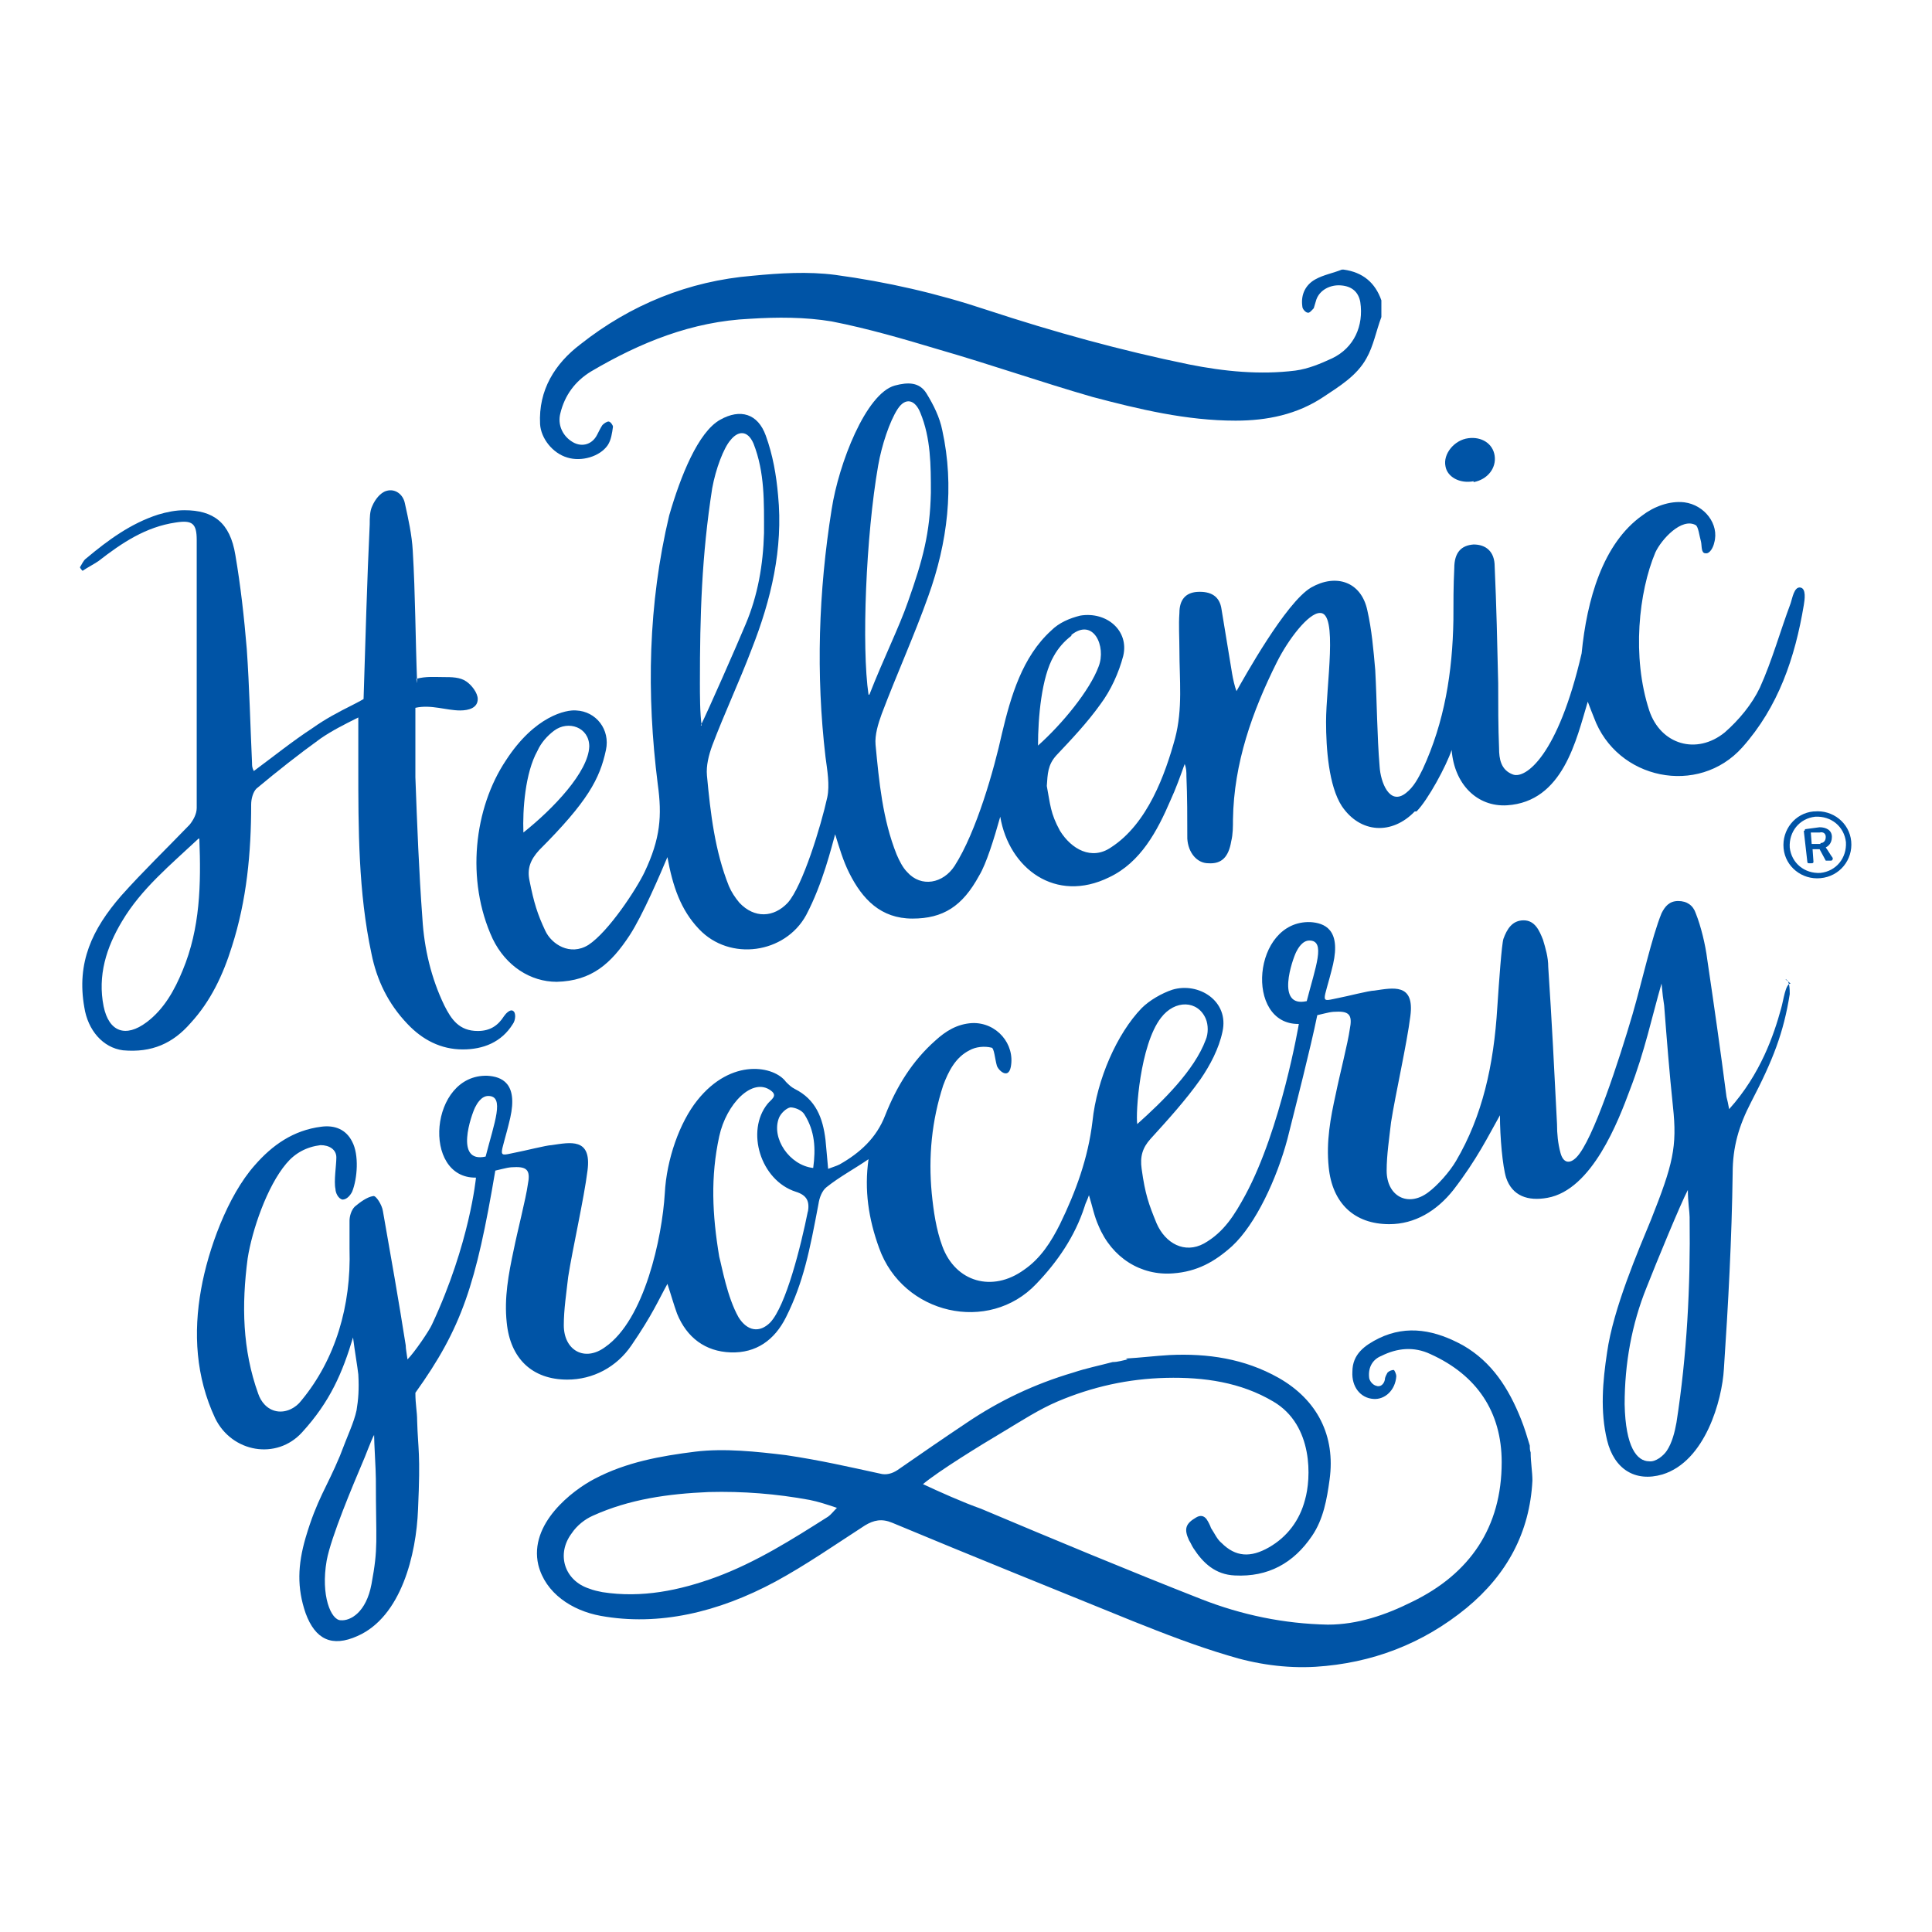
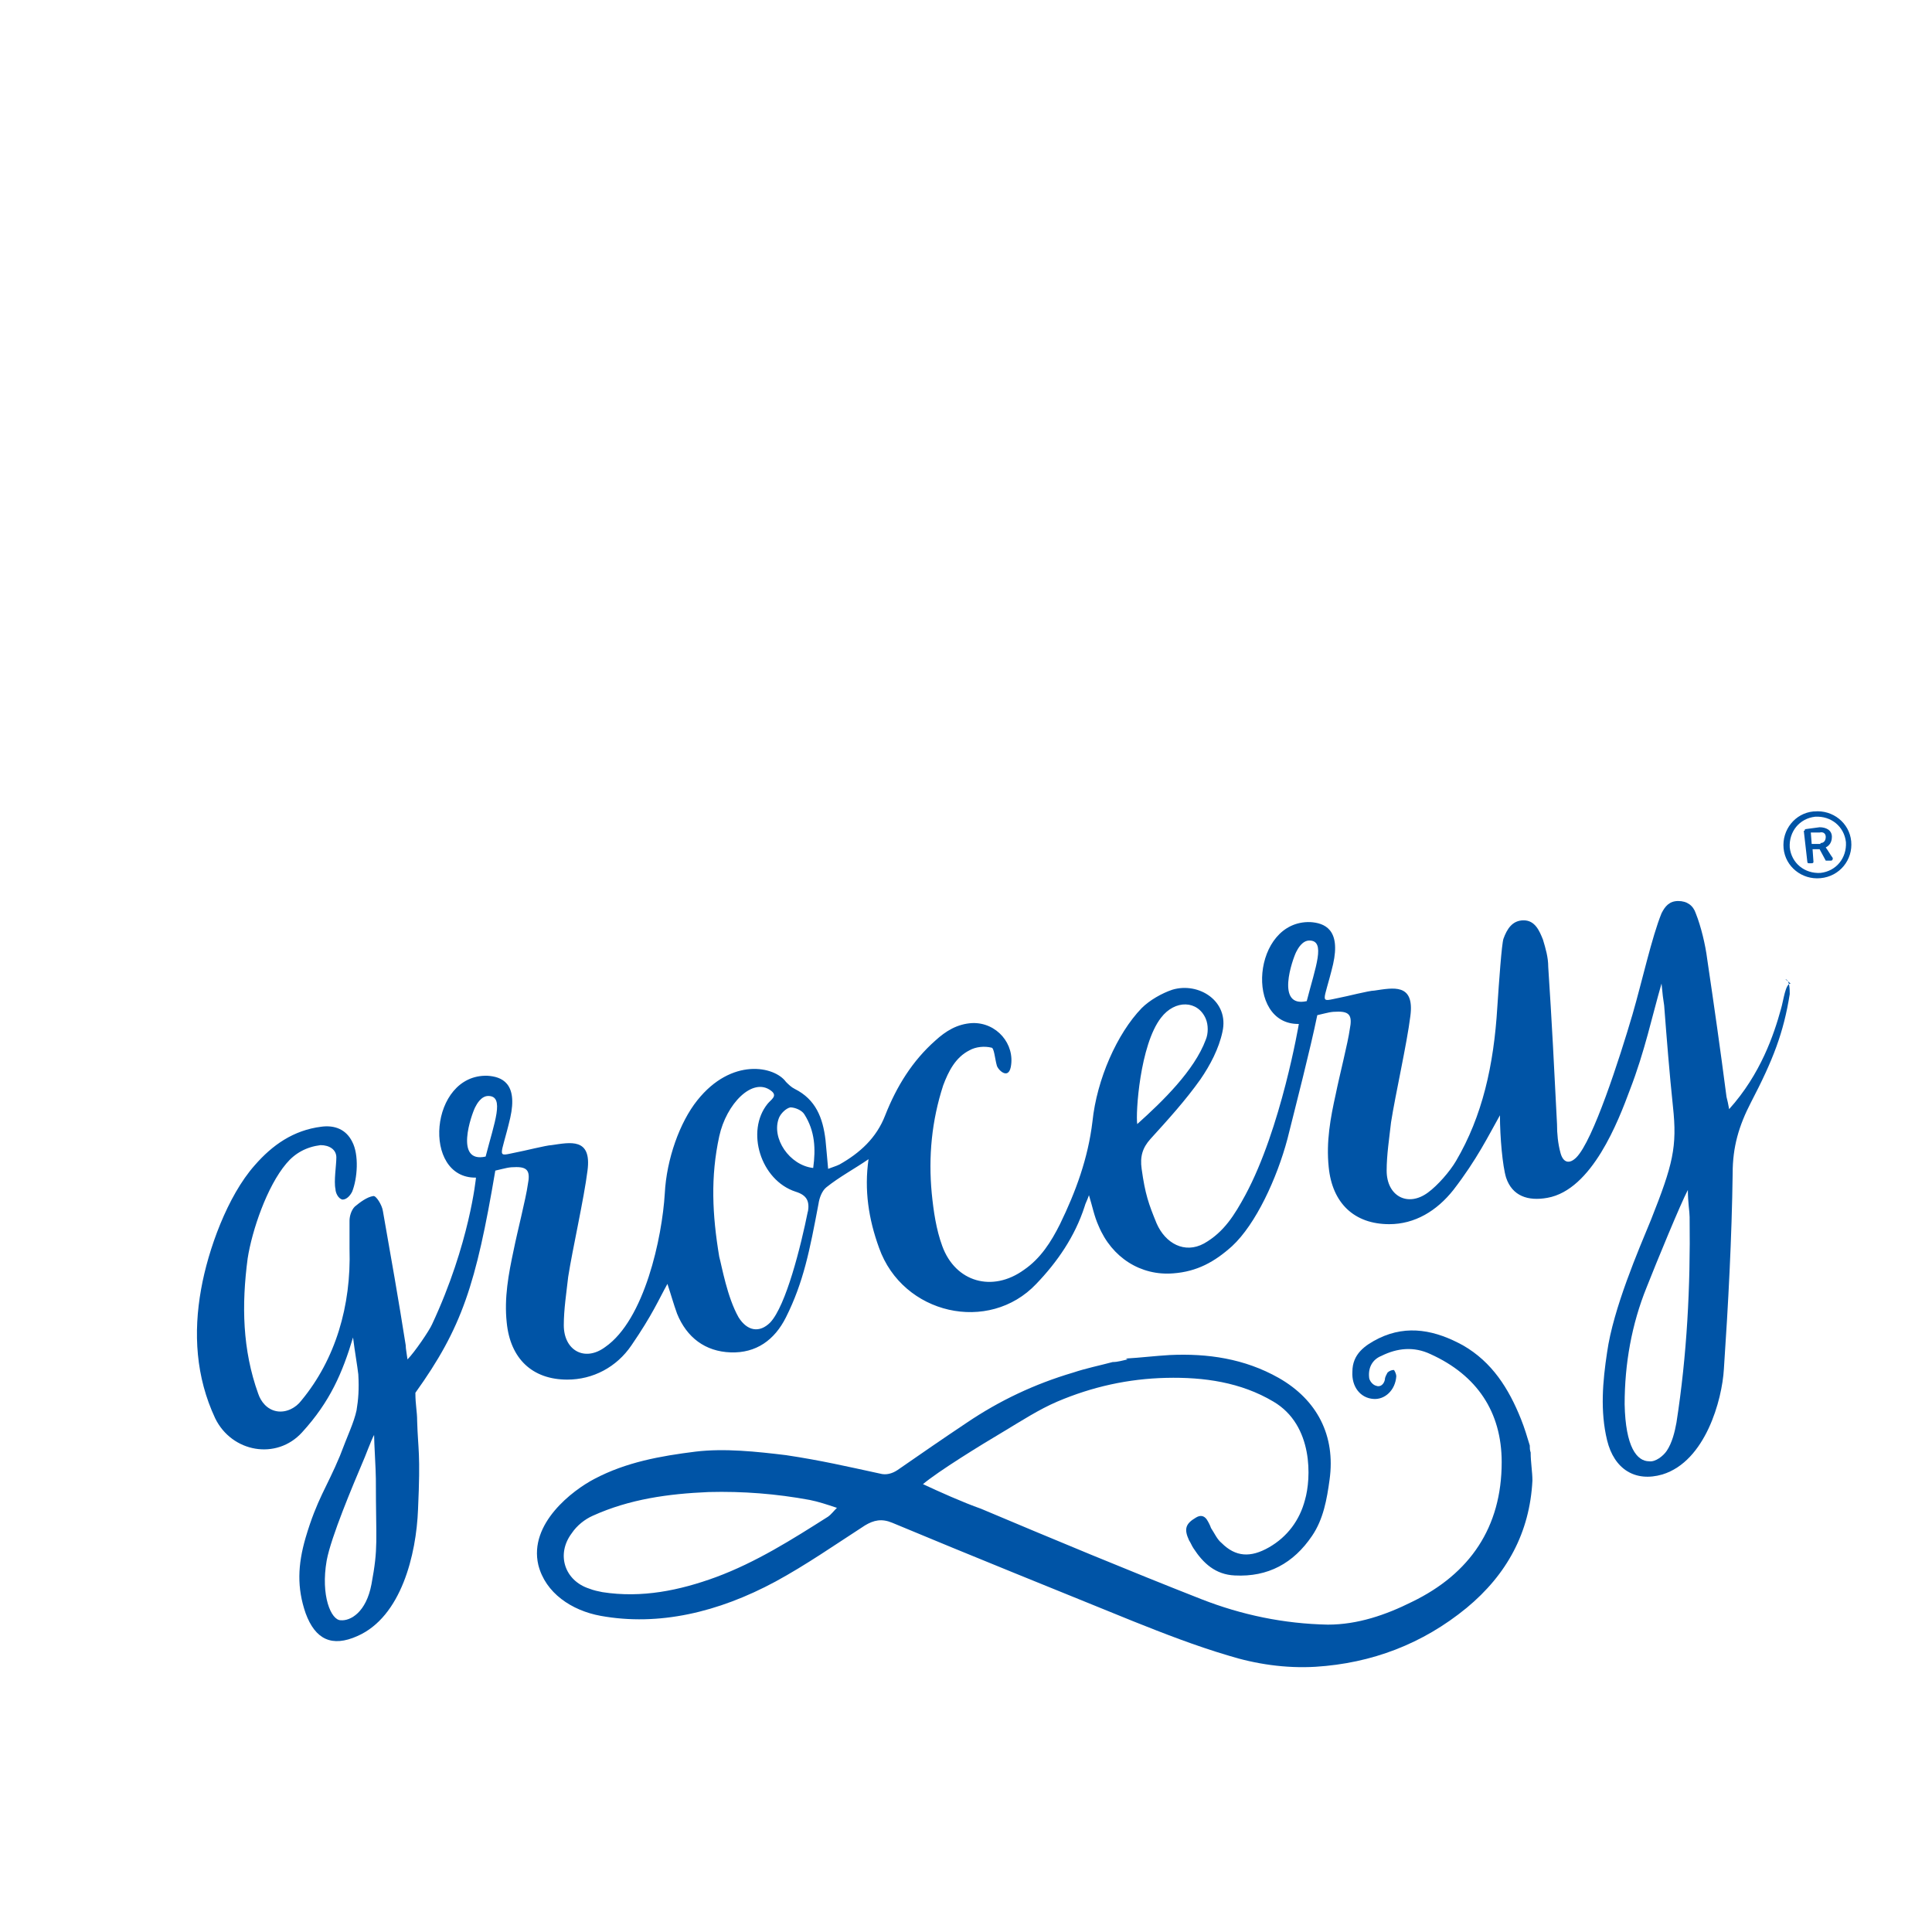
<svg xmlns="http://www.w3.org/2000/svg" version="1.1" viewBox="0 0 220 220">
  <defs>
    <style>
      .cls-1, .cls-2 {
        fill: #0054a6;
      }

      .cls-2 {
        fill-rule: evenodd;
      }
    </style>
  </defs>
  <g>
    <g id="Layer_1">
      <g>
-         <path class="cls-2" d="M157.3,36.1c-.6,1.6-.9,3.3-1.7,4.7-1.1,2-3.1,3.2-4.9,4.4-3,2-6.4,2.7-10,2.7-5.6,0-11-1.3-16.3-2.7-5.9-1.7-11.6-3.7-17.5-5.4-4-1.2-8.1-2.4-12.2-3.2-3-.5-6.2-.5-9.3-.3-6.6.3-12.5,2.7-18.1,6-1.8,1.1-3,2.7-3.5,4.8-.3,1.2.2,2.4,1.2,3.1,1.1.8,2.4.5,3-.7.2-.4.4-.8.6-1.1.2-.2.5-.4.7-.4.2,0,.5.4.5.6-.1.7-.2,1.5-.6,2.1-.9,1.3-3,1.9-4.6,1.4-1.7-.5-3-2.2-3.1-3.8-.2-3.9,1.7-6.9,4.6-9.1,5.7-4.5,12.3-7.2,19.6-7.8,3.1-.3,6.3-.5,9.4-.1,5.9.8,11.6,2.1,17.3,4,7.6,2.5,15.2,4.6,23,6.2,4,.8,8.1,1.2,12.1.7,1.5-.2,2.9-.8,4.2-1.4,2.5-1.2,3.6-3.7,3.2-6.4-.2-1.1-.9-1.8-2.2-1.9-1.2-.1-2.4.5-2.8,1.6-.1.3-.2.7-.3,1-.2.2-.5.6-.7.5-.2,0-.6-.4-.6-.7-.2-1.4.4-2.5,1.5-3.1.9-.5,2-.7,3-1.1h.2c2.2.3,3.6,1.5,4.3,3.5v2.2Z" />
-         <path class="cls-2" d="M161.1,92.4c-2.6,2.7-6.2,2.5-8.3-.6-1.5-2.3-1.8-6.6-1.8-9.6,0-4.1,1.4-12.5-.7-12.4-1.3,0-3.6,3-4.9,5.6-2.8,5.6-4.9,11.5-5,17.9,0,.8,0,1.7-.2,2.5-.3,1.8-1.1,2.6-2.6,2.5-1.3,0-2.3-1.2-2.4-2.8,0-2.4,0-4.8-.1-7.1,0-.5,0-.9-.2-1.4-.5,1.4-1,2.8-1.6,4.1-1.5,3.5-3.4,7.1-7,8.8-6.1,3-11.4-1-12.4-6.9-.7,2.5-1.6,5.4-2.4,6.7-1.9,3.5-4.1,4.9-7.6,4.9-3.6,0-5.7-2.2-7.2-5.2-.7-1.4-1.1-2.8-1.6-4.4-.4,1.4-1.4,5.6-3.3,9.2-2.4,4.4-8.7,5.3-12.2,1.6-2.1-2.2-3-4.9-3.6-8.2-.8,1.9-2.8,6.6-4.3,8.9-2.1,3.2-4.3,5.2-8.3,5.3-3,0-5.8-1.8-7.3-4.9-3.1-6.7-2.1-14.9,1.5-20.3,3.3-5.1,6.9-5.8,8-5.7,2.3.1,3.9,2.2,3.4,4.5-.7,3.3-2.1,5.9-7.6,11.4-1,1.1-1.4,2.1-1.1,3.5.5,2.5.9,3.8,1.8,5.7.7,1.5,2.8,2.9,4.9,1.6,2.3-1.5,5.5-6.4,6.4-8.3,1.8-3.8,2-6.4,1.5-10-1.3-10.3-1.1-20.5,1.3-30.6,1.3-4.5,3.3-9.5,5.8-10.9,2.3-1.3,4.3-.7,5.2,1.8.8,2.2,1.2,4.5,1.4,6.8.6,6.1-.8,11.9-3,17.5-1.4,3.7-3.1,7.3-4.5,11-.4,1.1-.7,2.3-.6,3.4.4,4.3.9,8.6,2.5,12.6.3.7.7,1.3,1.2,1.9,1.7,1.8,3.9,1.7,5.5,0,1.7-1.9,3.8-8.8,4.5-12,.3-1.4,0-3.1-.2-4.6-1.1-9.4-.8-18.8.7-28.2.8-5.2,3.9-13.2,7.2-14.1,1.5-.4,2.8-.4,3.6.9.8,1.3,1.5,2.7,1.8,4.2,1.4,6.4.6,12.8-1.6,18.9-1.6,4.5-3.6,8.9-5.3,13.4-.4,1.1-.8,2.4-.7,3.5.4,4.2.8,8.5,2.4,12.5.3.7.7,1.5,1.2,2,1.6,1.8,4.1,1.3,5.4-.7,2.5-3.9,4.5-11,5.4-15.1,1-4.2,2.3-8.7,5.6-11.7.9-.9,2.1-1.4,3.3-1.7,3-.5,5.6,1.7,4.9,4.6-.5,1.9-1.4,3.9-2.6,5.5-1.5,2.1-3.3,4-5,5.8-1,1.1-1,2.1-1.1,3.5.4,2.1.4,3.1,1.5,5.1,1.3,2.1,3.6,3.4,5.8,1.9,4.2-2.7,6.2-8.4,7.3-12.4.9-3.4.5-6.7.5-10.1,0-1.4-.1-2.8,0-4.2,0-1.5.7-2.3,2-2.4,1.6-.1,2.6.5,2.8,2,.4,2.4.8,4.9,1.2,7.3.1.6.3,1.5.5,2,.8-1.4,5.6-10.1,8.5-11.8,2.8-1.6,5.7-.7,6.4,2.6.5,2.2.7,4.5.9,6.8.2,3.7.2,7.4.5,11,.1,1.7,1.1,4.5,3,3,.9-.7,1.4-1.7,1.9-2.7,2.5-5.4,3.4-11.1,3.5-17,0-2,0-3.9.1-5.9,0-1.8.8-2.6,2.2-2.7,1.4,0,2.4.8,2.4,2.5.2,4.4.3,8.9.4,13.3,0,2.5,0,5,.1,7.4,0,1.2.2,2.5,1.6,3,1.4.5,5.1-2.1,7.8-13.8.6-6.1,2.4-12.5,6.9-15.7,1.3-1,3.1-1.7,4.8-1.5,2.3.3,4,2.5,3.4,4.6-.1.5-.5,1.3-1,1.2-.5,0-.4-.8-.5-1.3-.2-.7-.3-1.7-.6-1.9-1.6-.9-3.9,1.6-4.6,3.1-1.9,4.5-2.7,11.9-.7,18,1.3,3.9,5.4,5.1,8.6,2.5,1.6-1.4,3.1-3.2,4-5.1,1.4-3.1,2.3-6.4,3.5-9.6.2-.6.4-1.9,1.1-1.8.7.1.5,1.4.4,2-1,6-2.9,11.6-7,16.2-5,5.6-14.3,3.7-16.9-3.4-.2-.5-.4-1-.7-1.8-1.3,4.3-2.8,11.4-9.2,11.8-3.4.2-6-2.4-6.3-6.3-.6,1.8-2.7,5.7-4,7M79.8,82.6c.8-1.6,4.1-9.1,5.1-11.5,1.4-3.3,2-6.8,2.1-10.4,0-3.5.1-6.9-1.2-10.2-.7-1.6-1.8-1.4-2.6-.4-.8.9-1.7,3.3-2.1,5.5-1.2,7.7-1.4,14.4-1.4,22.2,0,1.2,0,3.5.2,4.8M99,79.1c1.6-4.1,3.4-7.7,4.4-10.6,1.7-4.8,2.5-7.8,2.6-12.4,0-3.1,0-6.2-1.2-9.1-.6-1.5-1.7-1.8-2.6-.4-.9,1.4-1.8,4.1-2.2,6.4-1.4,8-1.9,20.7-1.1,26.1M67.1,85c0-2.2-2.4-3-4-1.8-.8.6-1.5,1.4-1.9,2.3-1.4,2.5-1.7,6.7-1.6,9.3,3.4-2.7,7.4-6.9,7.5-9.8M122,72.4c-.8.6-1.5,1.4-2,2.3-1.4,2.4-1.8,7-1.8,10.2,2.8-2.5,5.9-6.3,6.9-9,.9-2.3-.6-5.6-3.1-3.6" />
-         <path class="cls-2" d="M47.4,77.3c1.1-.3,2.1-.2,3.1-.2.9,0,1.9,0,2.6.5.6.4,1.3,1.3,1.3,2,0,1-1,1.3-2,1.3-1.6,0-3.3-.7-5.1-.3,0,2.7,0,5.3,0,7.9.2,5.4.4,10.7.8,16.1.2,3.4,1,6.8,2.5,9.9.8,1.6,1.7,2.9,3.8,2.9,1.4,0,2.3-.6,3-1.7.2-.3.7-.8,1-.6.4.2.3,1.1,0,1.5-1.3,2.1-3.4,2.9-5.7,2.9-2.5,0-4.6-1.1-6.3-2.9-2.2-2.3-3.5-5-4.1-8-1.5-7-1.5-14.2-1.5-21.4,0-1.7,0-3.4,0-5.5-1.6.8-3,1.5-4.3,2.4-2.5,1.8-4.9,3.7-7.3,5.7-.4.4-.6,1.2-.6,1.8,0,5.5-.5,10.9-2.2,16.2-1,3.2-2.4,6.2-4.7,8.7-2,2.3-4.4,3.4-7.7,3.1-2.3-.3-4-2.3-4.4-4.9-.9-5.1.9-8.9,4.2-12.7,2.5-2.8,5.2-5.4,7.8-8.1.4-.5.8-1.2.8-1.9,0-10.2,0-20.4,0-30.5,0-1.9-.5-2.3-2.4-2-3.4.5-6.1,2.3-8.8,4.4-.6.4-1.2.7-1.8,1.1-.1-.1-.2-.2-.3-.4.2-.3.4-.8.7-1,2.5-2.1,5.1-4,8.2-5,1-.3,2-.5,3-.5,3.3,0,5.2,1.4,5.8,5.1.6,3.5,1,7.1,1.3,10.7.3,4.3.4,8.7.6,13,0,.3,0,.5.2.9,2.3-1.7,4.4-3.4,6.7-4.9,1.4-1,2.9-1.8,4.5-2.6.8-.4,1.3-.7,1.3-.7.2-6.3.4-13.7.7-19.9,0-.7,0-1.5.3-2.1.3-.7.9-1.5,1.6-1.7,1-.3,1.9.4,2.1,1.4.4,1.8.8,3.6.9,5.4.3,5,.3,10,.5,15.1M22.6,95.5c-3.2,3-6.5,5.7-8.7,9.4-1.8,3-2.8,6.2-2.1,9.7.6,2.9,2.5,3.6,4.9,1.8,2-1.5,3.2-3.7,4.1-5.9,2-4.8,2.1-9.8,1.9-15" />
-         <path class="cls-2" d="M167.8,54.8c-1.6.3-3-.5-3.2-1.7-.3-1.4,1-3,2.6-3.2,1.5-.2,2.8.6,3,2,.2,1.4-.8,2.7-2.4,3" />
        <path class="cls-2" d="M128.2,154.7c1.7-.1,3.3-.3,5-.4,4.3-.2,8.5.4,12.4,2.6,4.4,2.5,6.5,6.6,5.8,11.6-.3,2.2-.7,4.5-2,6.4-2.1,3.1-5,4.7-8.8,4.5-2.2-.1-3.6-1.4-4.7-3.1-.2-.3-.3-.6-.5-.9-.6-1.3-.4-1.9.8-2.6.5-.3.9-.2,1.2.2.2.3.4.7.5,1,.4.6.7,1.3,1.2,1.7,1.6,1.6,3.3,1.7,5.4.5,2.1-1.2,3.5-3.1,4.1-5.4.7-2.4,1-8.5-3.6-11.2-3.7-2.2-7.9-2.8-12.2-2.7-4.3.1-8.4,1-12.4,2.7-2.1.9-4.1,2.2-6.1,3.4-2.7,1.6-7.4,4.5-9.2,6,1.7.8,4.6,2.1,6.6,2.8,8.3,3.5,16.7,7,25.1,10.3,4.6,1.8,9.4,2.8,14.4,2.9,3.4,0,6.6-1.1,9.6-2.6,6.6-3.2,10.2-8.5,10.2-15.9,0-5.7-2.8-9.9-8.1-12.3-1.9-.9-3.8-.7-5.6.2-1,.4-1.5,1.3-1.4,2.4,0,.4.4.9.8,1,.5.2.9-.2,1-.7,0-.3.2-.6.3-.8.2-.2.5-.3.7-.3.1,0,.3.5.3.7-.1,1.6-1.3,2.7-2.6,2.6-1.5-.1-2.5-1.4-2.4-3.1,0-2,1.4-3,3-3.8,3.3-1.6,6.5-.9,9.6.8,3.3,1.9,5.2,4.9,6.6,8.4.4,1,.7,2,1,3,0,.3,0,.5.1.8,0,1.1.2,2.2.2,3.2-.3,5.9-2.9,10.7-7.5,14.5-5,4.1-10.8,6.3-17.2,6.7-3.4.2-6.8-.3-10-1.3-3.7-1.1-7.3-2.5-10.8-3.9-9.1-3.7-18.3-7.4-27.4-11.2-1.2-.5-2.1-.3-3.1.3-3.4,2.2-6.7,4.5-10.2,6.4-6.5,3.5-13.3,5.1-19.9,3.9-3.3-.6-6.3-2.6-7.1-5.8-1.1-4.7,3.9-8.5,6.4-9.8,3.6-1.9,7.5-2.6,11.5-3.1,3.3-.4,7,0,10.3.4,4,.6,7,1.3,10.7,2.1.7.2,1.4,0,2-.4,2.6-1.8,5.2-3.6,7.9-5.4,3.7-2.5,7.7-4.4,12.1-5.7,1.5-.5,3-.8,4.5-1.2.6,0,1.2-.2,1.7-.3M95.3,171.7c-1.2-.4-2.1-.7-3.1-.9-3.8-.7-7.6-1-11.5-.9-4.6.2-9,.8-13.2,2.7-.9.4-1.8,1.1-2.4,2-1.8,2.4-.8,5.4,2,6.3.5.2,1,.3,1.5.4,4.5.7,8.8-.2,12.9-1.7,4.6-1.7,8.7-4.3,12.8-6.9.3-.2.6-.6,1.1-1.1" />
        <path class="cls-2" d="M203.9,112c-.6,0-.8,1.9-1.1,2.9-.8,2.9-2.3,7.4-5.9,11.4-.1-.6-.2-1-.3-1.4-.7-5.4-1.4-10.3-2.2-15.7-.2-1.6-.7-3.7-1.3-5.2-.3-.9-1-1.4-2-1.4-1,0-1.5.6-1.9,1.4-1.1,2.7-2.2,7.7-3.3,11.5-1.5,5.1-4.5,14.4-6.4,16.3-.8.8-1.5.6-1.8-.5-.3-1.1-.4-2.2-.4-3.3-.3-6-.6-11.9-1-17.9,0-1.1-.3-2.1-.6-3.1-.4-1-.9-2.2-2.2-2.2-1.3,0-1.9,1-2.3,2.1-.2.6-.5,4.8-.7,7.8-.4,6.6-1.7,12.4-4.7,17.5-.7,1.2-2.1,2.8-3.2,3.6-2.3,1.7-4.7.4-4.7-2.5,0-1.8.3-3.7.5-5.5.5-3.2,1.8-8.9,2.2-12.1.5-3.8-2-3.2-4.1-2.9-.6,0-3.3.7-3.9.8-2.5.5-1.9.8-.8-3.8.9-4-1-4.7-2.6-4.8-6.6-.2-7.5,11.7-1.3,11.6,0,0-2,11.9-6.1,19.5-1.2,2.2-2.4,4.2-4.7,5.5-2.2,1.2-4.4,0-5.4-2.3-.9-2.2-1.3-3.3-1.7-6.2-.2-1.4.1-2.4,1-3.4,2-2.2,4-4.4,5.7-6.8,1.1-1.6,2.1-3.5,2.5-5.4.8-3.5-2.7-5.7-5.7-4.8-1.2.4-2.6,1.2-3.5,2.1-2.8,2.9-5.1,8.1-5.6,12.9-.5,4.2-1.9,8-3.7,11.7-1,2-2.2,3.9-4.1,5.2-3.6,2.6-7.8,1.4-9.3-2.7-.7-1.9-1-4-1.2-6-.4-4.2,0-8.3,1.3-12.3.6-1.6,1.4-3.2,3-4,.7-.4,1.7-.5,2.5-.3.3,0,.4,1.3.6,2,.1.5,1.3,1.7,1.6.2.5-2.6-1.6-5.1-4.4-5-1.7.1-3,.9-4.2,2-2.6,2.3-4.4,5.2-5.7,8.5-1,2.6-2.9,4.3-5.2,5.6-.4.2-.8.3-1.3.5-.1-1.2-.2-2.2-.3-3.3-.3-2.5-1.1-4.6-3.5-5.8-.4-.2-.7-.5-1-.8-1.3-1.8-6.2-2.8-10.1,2.1-2,2.5-3.5,6.7-3.7,10.6-.3,5-2.3,14.4-6.8,17.5-2.3,1.7-4.7.4-4.7-2.5,0-1.8.3-3.7.5-5.5.5-3.2,1.8-8.9,2.2-12.1.5-3.8-2-3.2-4.1-2.9-.5,0-3.3.7-3.9.8-2.5.5-1.9.8-.8-3.9.9-4-1-4.7-2.6-4.8-6.6-.2-7.5,11.7-1.3,11.6,0,0-.7,7.5-5,16.7-.3.7-2,3.2-2.8,4-.1-.8-.2-1.2-.2-1.6-.8-5.1-1.7-10.2-2.6-15.3-.1-.7-.8-1.8-1.1-1.7-.7.1-1.5.7-2.1,1.2-.4.4-.6,1.1-.6,1.6,0,1.1,0,2.1,0,3.2.2,6.5-1.6,12.6-5.5,17.3-.6.8-1.7,1.4-2.8,1.2-1.1-.2-1.8-1.1-2.1-2-1.8-5-1.9-10.1-1.2-15.4.5-3.2,2.2-8.2,4.4-10.8,1-1.2,2.3-1.9,3.9-2.1,1,0,1.8.5,1.8,1.4,0,.9-.3,2.7-.1,3.6,0,.4.3,1.1.8,1.2.5,0,.9-.5,1.1-.9.6-1.5.8-4.2,0-5.7-.7-1.4-2-1.9-3.5-1.7-3.2.4-5.6,2.1-7.6,4.4-3.1,3.5-5.3,9.6-6.1,14.1-.9,5-.6,10,1.6,14.7,1.9,3.9,7,4.8,9.9,1.6,3.2-3.5,4.6-6.8,5.8-10.8.2,1.6.5,3.3.6,4.2.1,1.7,0,2.9-.2,4.1-.3,1.4-1,2.8-1.9,5.2-1.5,3.6-2.6,4.9-3.9,9.3-.9,3.1-1,5.7,0,8.6,1.1,3,3,3.9,5.9,2.6,5-2.2,6.7-9.3,6.9-14.4.3-6.6,0-6.7-.1-10.1,0-1.1-.2-1.8-.2-3.2,5.3-7.4,6.9-12.3,9.1-25.3,1.3-.3,1.5-.4,2.4-.4,1.3,0,1.6.5,1.3,2-.2,1.5-1.2,5.4-1.6,7.4-.6,2.8-1.1,5.5-.8,8.3.4,4.1,2.9,6.5,6.9,6.5,2.9,0,5.6-1.4,7.3-3.9,2.4-3.5,3.1-5.2,4.1-7,.4,1.2.7,2.3,1.1,3.4,1.1,2.7,3.2,4.3,6.1,4.4,2.9.1,5-1.4,6.3-4,2-4,2.7-7.6,3.7-12.9.1-.7.4-1.5.9-1.9,1.5-1.2,3.2-2.1,4.8-3.2-.5,3.5,0,6.8,1.2,10.1,2.7,7.6,12.5,9.8,17.9,4.1,2.4-2.5,4.4-5.4,5.5-8.8.1-.4.3-.7.5-1.3.4,1.3.6,2.4,1.1,3.5,1.5,3.6,4.8,5.7,8.5,5.4,2.7-.2,4.7-1.3,6.7-3.1,2.7-2.5,5.1-7.7,6.3-12.2,1-4,2.6-10.2,3.4-14.1,1.3-.3,1.5-.4,2.4-.4,1.3,0,1.6.5,1.3,2-.2,1.5-1.2,5.4-1.6,7.4-.6,2.7-1.1,5.4-.8,8.3.4,4.1,2.9,6.5,6.9,6.5,2.9,0,5.4-1.5,7.3-3.9,2.7-3.5,4-6.2,5.3-8.5,0,2.5.3,5.8.7,7.1.7,2.1,2.5,2.7,4.7,2.3,5.1-.9,8.1-8.8,9.4-12.3,1.7-4.4,2.5-8.3,3.6-12.1.1,1.1.2,1.9.3,2.5.3,3.9.6,7.7,1,11.5.5,4.6,0,6.6-2.5,12.9-1.4,3.4-4.3,10.1-5,15.1-.5,3.3-.8,6.7,0,10,.8,3.3,3.2,4.8,6.3,3.9,4.9-1.5,6.8-8.5,7-12,.5-7.4.9-14.9,1-22.3,0-3,.7-5.4,2.1-8.1,2.5-4.8,3.7-7.9,4.4-12.3,0-.5,0-1.6-.5-1.7M132.2,115.9c1.6-2.1,4.2-2,5.1.1.3.7.3,1.7,0,2.4-1.3,3.5-4.9,7-7.8,9.6-.2-1.2.3-9,2.7-12.1M42.8,168.5c0,7.2.3,7.6-.5,11.9-.6,3.2-2.4,4.2-3.5,4.1-1.1,0-2.3-2.8-1.6-6.8.5-2.7,3-8.6,4.1-11.2.2-.4,1-2.6,1.3-3.1,0,.9.2,4,.2,5M55.3,131.7c-3.6.8-1.6-4.8-1.2-5.6.2-.4.7-1.3,1.5-1.3,1.9,0,.7,3-.3,6.9M92,137.9c-.8,4-2.5,10.8-4.3,12.7-1.2,1.2-2.6,1-3.6-.6-1.3-2.3-1.9-5.8-2.2-6.9-.8-4.8-1-9.1,0-13.7.8-3.7,3.8-6.8,5.9-5.2.8.6,0,1-.4,1.5-2.5,3.1-.8,8.7,3.2,10,1.3.4,1.6,1.1,1.4,2.3M92.6,133c-2.7-.3-4.8-3.4-3.9-5.7.2-.5.8-1.1,1.3-1.2.5,0,1.3.3,1.6.8,1.2,1.9,1.3,3.9,1,6.1M148.8,114c-3.6.8-1.6-4.8-1.2-5.6.2-.4.7-1.3,1.5-1.3,1.9,0,.7,3-.3,6.9M192.4,138.7c.1,7.8-.3,15.6-1.5,23.3-.2,1.1-.5,2.3-1.1,3.2-.4.6-1.3,1.3-2,1.2-1.4,0-2.7-1.6-2.8-6.5,0-4.6.8-9.1,2.5-13.3,1.1-2.8,3.9-9.6,4.7-11.1,0,1.4.2,2.5.2,3.1" />
        <path class="cls-1" d="M206.6,92.4c2.1-.2,4,1.3,4.2,3.4.2,2.1-1.3,4-3.5,4.2-2.1.2-4-1.3-4.2-3.4-.2-2.1,1.3-4,3.4-4.2M207.3,99.4c1.8-.2,3-1.7,2.9-3.5-.2-1.8-1.7-3-3.5-2.9-1.8.2-3,1.7-2.9,3.5.2,1.8,1.7,3,3.5,2.9M205.5,94.6c0-.1,0-.2.2-.2l1.5-.2c.7,0,1.4.3,1.4,1.1,0,.8-.5,1.1-.7,1.2.3.4.5.8.8,1.2,0,.1,0,.3-.2.3h-.4c0,0-.2,0-.2,0l-.7-1.3h-.8c0,0,.1,1.4.1,1.4,0,.1,0,.2-.2.2h-.3c-.1,0-.2,0-.2-.2l-.4-3.5ZM207.3,96c.4,0,.6-.3.6-.7,0-.4-.3-.6-.7-.5h-1c0,.1.1,1.3.1,1.3h1Z" />
      </g>
    </g>
  </g>
</svg>